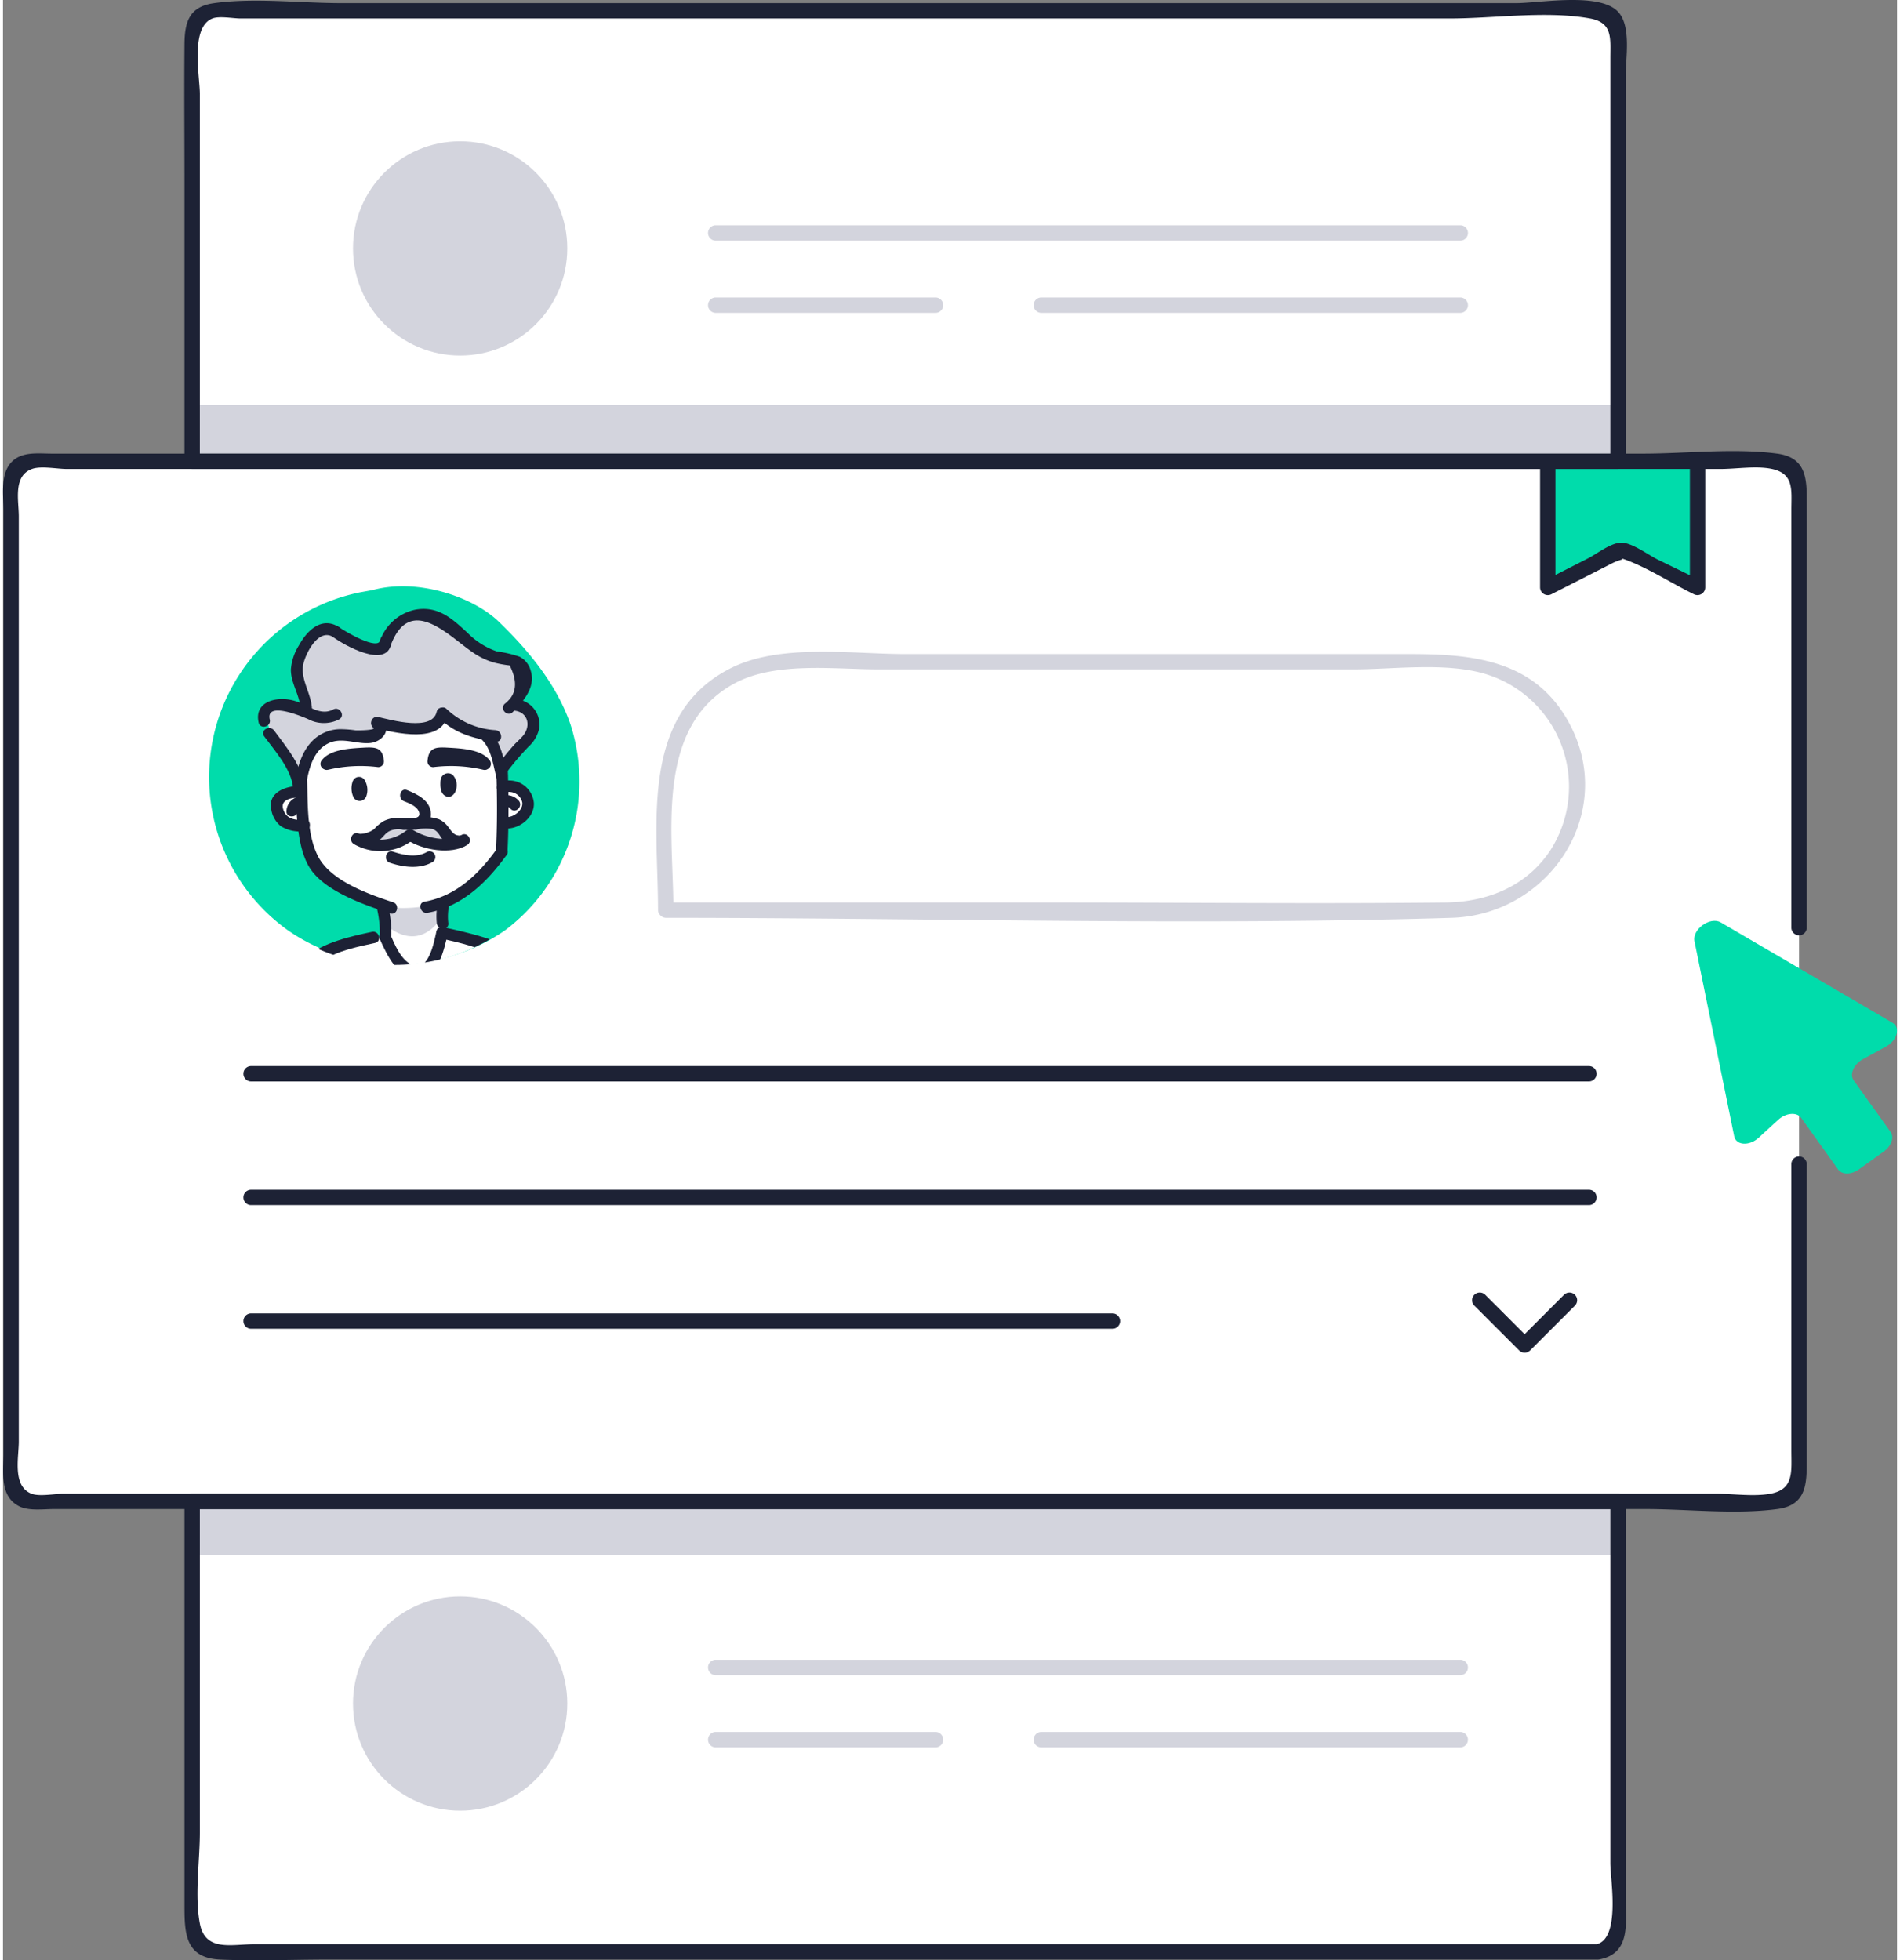
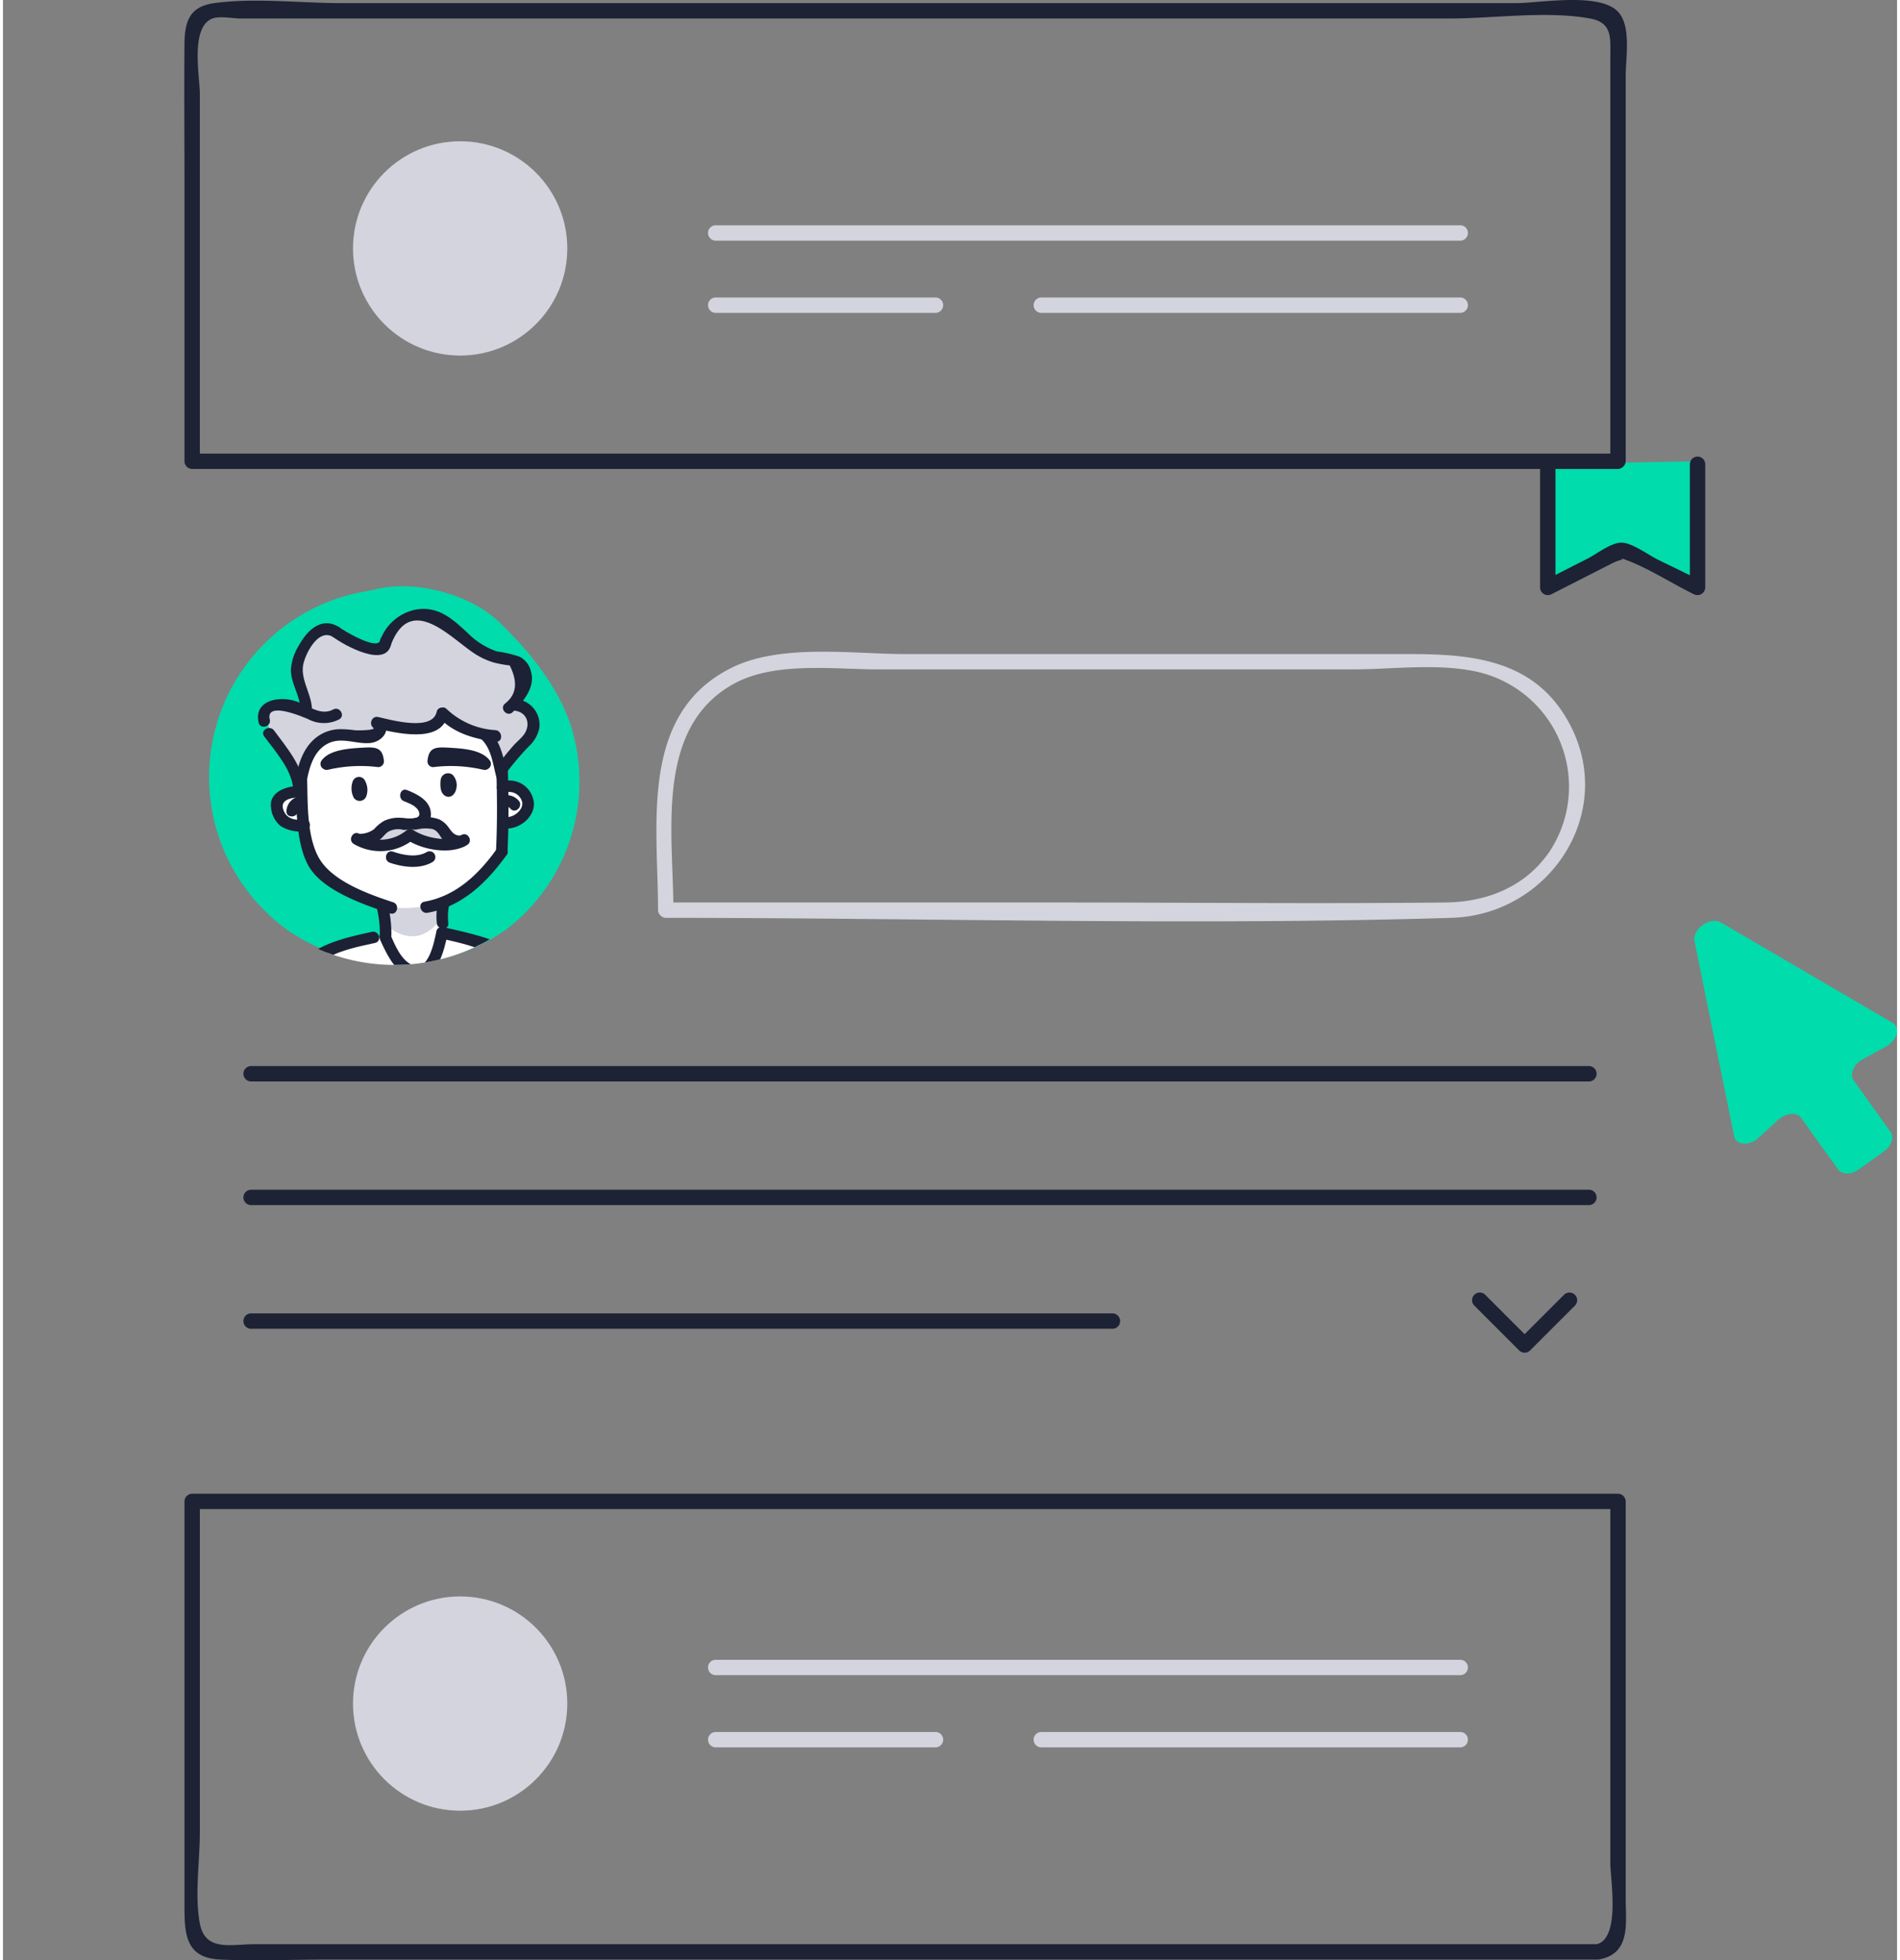
<svg xmlns="http://www.w3.org/2000/svg" width="126" height="130" viewBox="0 0 246.486 255.107">
  <rect x="0" y="0" width="246.486" height="255.107" fill="#808080" stroke="none" />
  <defs>
    <clipPath id="a" transform="translate(-7.654 -5.533)">
      <circle cx="58.613" cy="106.419" r="24.688" fill="none" />
    </clipPath>
  </defs>
-   <rect x="1.062" y="60.03" width="232.671" height="135.358" rx="2.61" ry="2.61" fill="#fff" />
-   <path d="M207.563 254.011H27.232A2.61 2.61 0 0 1 24.621 251.4v-56.011h185.553V251.4a2.61 2.61 0 0 1-2.611 2.611zM210.173 60.03H24.621V4.019a2.61 2.61 0 0 1 2.611-2.61H207.563a2.61 2.61 0 0 1 2.611 2.61z" fill="#fff" />
  <path d="M201.032 60.375v15.985s9.063-4.511 9.747-4.647 9.747 4.647 9.747 4.647V60.03z" fill="#00dcab" />
-   <path fill="#d3d4dd" d="M24.621 195.026h186.158v7.324H24.621zM24.621 52.707h186.158v7.324H24.621z" />
-   <path d="M232.732 151.451v37.282c0 2.785.37 5.085-2.723 5.656-2.195.405-4.861 0-7.087 0H7.849c-1.088 0-3.102.405-4.139 0-2.519-.985-1.648-4.736-1.648-6.776V67.192c0-2.018-.78-5.241 1.703-6.161 1.164-.431 3.319 0 4.536 0h215.216c2.058 0 4.696-.446 6.715 0 2.88.636 2.501 2.761 2.501 5.298v54.434a1.001 1.001 0 0 0 2 0V83.863c0-6.444.029-12.889 0-19.332-.013-2.89-.519-5.059-3.855-5.501-5.602-.741-11.809 0-17.444 0H6.375c-1.672 0-3.695-.288-5.053.901C-.423 61.459.062 64.351.062 66.429v122.739c0 2.396-.534 5.599 2.09 6.879 1.248.609 3.138.342 4.468.342H213.716c5.552 0 11.679.736 17.199 0 3.978-.53 3.818-3.581 3.818-6.77v-38.167a1.001 1.001 0 0 0-2 0z" fill="#1d2235" />
  <path d="M207.563 253.011H32.797c-3.046 0-6.473 1.026-7.176-2.688-.693-3.663 0-8.145 0-11.863v-43.071l-1 1h185.553l-1-1v47.071c0 2.112 1.39 9.927-1.876 10.587-1.261.255-.727 2.183.532 1.929 4.032-.814 3.345-4.745 3.345-7.912v-51.674a1.014 1.014 0 0 0-1-1H24.621a1.014 1.014 0 0 0-1 1v52.218c0 3.816-.049 7.185 4.64 7.404 4.624.216 9.311 0 13.938 0H207.563a1.001 1.001 0 0 0 0-2zM210.173 59.03H24.621l1 1v-47.806c0-2.267-1.29-8.683 1.64-9.816.912-.353 2.696 0 3.647 0h157.387c5.739 0 12.572-1.034 18.239 0 2.969.541 2.64 2.564 2.64 5.14v52.482a1.001 1.001 0 0 0 2 0V9.844c0-2.289.78-6.54-1.058-8.378C207.63-1.02 199.912.408 196.937.408H43.988c-5.318 0-11.211-.723-16.495 0-3.288.45-3.846 2.474-3.872 5.361-.054 5.987 0 11.978 0 17.965v36.295a1.014 1.014 0 0 0 1 1h185.553a1.001 1.001 0 0 0 0-2z" fill="#1d2235" />
  <path d="M46.452 77.092a24.523 24.523 0 0 0-9.324 44.01 24.857 24.857 0 0 0 28.254-.062 24.232 24.232 0 0 0 8.443-26.855c-1.813-5.147-5.38-9.497-9.309-13.283-3.4-3.277-10.607-5.694-16.431-4.106" fill="#00dcab" />
  <g clip-path="url(#a)">
    <path d="M39.224 96.268l-.394 5.087-0 1.691-2.312.453-.927.724.256 1.618 1.081 1.398 2.402.364 1.379 5.18 3.396 2.749 5.359 2.242.337 2.045-.095 2.053-2.434.315s-3.269.945-4.708 1.597a21.352 21.352 0 0 0-2.914 1.684l-.737 1.683-1.267 4.717-1.152 4.411 33.451-2.113-1.718-7.275-1.207-1.934-2.948-1.401-3.169-1.167-3.771-.996v-3.857s3.603-1.623 4.604-2.946 3.169-3.719 3.169-3.719l.128-3.994s1.975.278 2.616-.706a4.074 4.074 0 0 0 .699-1.466l-.558-1.534-1.124-.741-1.692-.115s.18-2.473-.069-2.456-2.799-6.704-2.799-6.704 2.904-4.274-5.425-2.782-6.252 1.051-6.252 1.051l-11.602 5.036z" fill="#fff" />
    <path d="M49.463 117.773l.128 2.358s4.074 4.337 7.542-.785v-1.812s-5.168 1.253-7.67.239zM39.49 99.026l-.253.942a.8.8 0 0 1-1.468.186l-.709-1.251q-.013-.023-.028-.045l-1.591-2.42a6.678 6.678 0 0 1-1.098-3.669.8.8 0 0 1 .617-.778l.95-.222a.8.8 0 0 1 .396.008l1.932.534a.8.8 0 0 0 1.001-.908l-.06-.344a.8.8 0 0 0-.019-.084l-.941-3.268a.8.8 0 0 1 .017-.494l.722-1.988a.799.799 0 0 1 .244-.345l1.356-2.383a17.291 17.291 0 0 1 1.651-.694l.91.514a.8.8 0 0 1 .467.043l2.249.925a.799.799 0 0 1 .139.074l1.412.941a.8.8 0 0 0 .412.134l.774.03a.8.8 0 0 0 .634-.273l.571-.655a.798.798 0 0 0 .073-.098l1.105-1.746a.8.8 0 0 1 .275-.264l1.963-1.139a.8.8 0 0 1 .489-.103l3.239.359a.8.8 0 0 1 .435.19l3.282 2.838a.798.798 0 0 0 .082.062l1.998 1.322a.8.8 0 0 0 .209.098l2.24.679 1.975.703a.8.8 0 0 1 .48.472l.377 1.003a.8.8 0 0 1 .029.467L67.704 89.74a.8.8 0 0 1-.132.286l-.613.839a.8.8 0 0 0 .37 1.222l.73.268a.799.799 0 0 1 .434.383l.421.812a.8.8 0 0 1 .073.528l-.287 1.407a.799.799 0 0 1-.188.374l-2.234 2.492-.785.831a.8.8 0 0 1-1.319-.24l-1.231-2.935a.799.799 0 0 0-.439-.433l-3.778-1.517a.8.8 0 0 1-.206-.121l-.625-.507a.793.793 0 0 0-1.122.116c-.679.863-2.45 2.075-6.821.959a.801.801 0 0 0-.97.559c-.192.678-1.321 1.391-5.781.686a.808.808 0 0 0-.567.12l-1.96 1.284a.799.799 0 0 0-.247.256l-.851 1.413a.799.799 0 0 0-.087.205zM57.706 108.719l-1.052-1.341-.916-.273-2.163.082-2.515-.082-1.85.815-.994.993-1.96.485 2.153.779 2.723-.343.411-.255a1.672 1.672 0 0 1 1.163-.722l.007-.004.009.002a2.129 2.129 0 0 1 .308-.024 1.782 1.782 0 0 1 1.164.392l.723.181 3.065.494 1.024-.337z" fill="#d3d4dd" />
    <rect x="52.202" y="139.962" width="17.666" height="4.569" rx="1.69" ry="1.69" transform="rotate(-2.425 -73.504 320.304)" fill="#d3d4dd" />
    <g fill="#1d2135">
      <path d="M34.719 93.636c-.57-2.462 4.378-.308 4.974-.058a4.353 4.353 0 0 0 4.044.046c.852-.454.095-1.75-.757-1.295-1.599.852-3.108-.424-4.574-.963a5.664 5.664 0 0 0-2.831-.334c-1.665.248-2.699 1.283-2.301 3.002.218.94 1.664.542 1.446-.399z" />
      <path d="M39.256 102.591c-.195-2.793-2.373-5.363-3.971-7.524-.568-.768-1.87-.021-1.295.757 1.39 1.88 3.596 4.338 3.766 6.767.067.958 1.567.965 1.5 0zM42.98 82.913c1.418 1.054 7.025 4.218 7.56.775.147-.944-1.298-1.351-1.446-.399-.227 1.461-4.641-1.139-5.357-1.671-.775-.576-1.524.725-.757 1.295z" />
      <path d="M40.205 92.648c.132-2.195-1.615-4.18-1.095-6.315.371-1.52 2.02-4.602 3.869-3.42.816.521 1.569-.776.757-1.295-2.257-1.443-4.154.422-5.231 2.384a6.885 6.885 0 0 0-1.036 3.126c-.013 1.952 1.355 3.541 1.236 5.519-.058.964 1.442.961 1.5 0zM50.44 84.034c2.532-6.799 7.545-1.281 10.725.886a9.556 9.556 0 0 0 2.702 1.297 14.875 14.875 0 0 0 2.074.38q1.659 3.27-.658 5.008c-.678.689.382 1.75 1.061 1.061 1.427-1.451 3.045-3.269 2.311-5.469a2.851 2.851 0 0 0-1.405-1.726 15.022 15.022 0 0 0-2.984-.699 9.845 9.845 0 0 1-3.803-2.408c-2.003-1.846-3.82-3.549-6.792-3.023a6.203 6.203 0 0 0-4.677 4.296c-.337.906 1.112 1.297 1.446.399z" />
      <path d="M66.332 92.472c1.935.04 2.477 1.929 1.333 3.291-.355.423-.79.781-1.165 1.187a33.085 33.085 0 0 0-2.201 2.746c-.578.774.724 1.523 1.295.757a36.246 36.246 0 0 1 2.808-3.29 4.484 4.484 0 0 0 1.397-2.424 3.346 3.346 0 0 0-3.467-3.767.75.75 0 0 0 0 1.5zM39.453 102.052c.36-1.951.883-4.3 2.833-5.288 1.791-.908 3.668.112 5.508-.069 1.536-.15 2.932-1.764 1.471-3.044-.723-.634-1.788.423-1.061 1.061.387.339-2.118.355-2.352.33a13.885 13.885 0 0 0-2.054-.148 5.189 5.189 0 0 0-2.864.958c-1.875 1.343-2.53 3.65-2.927 5.801-.174.944 1.271 1.348 1.446.399z" />
      <path d="M48.437 94.758c2.591.591 8.603 2.148 9.45-1.722.206-.941-1.24-1.343-1.446-.399-.564 2.576-5.928 1.057-7.605.674-.94-.214-1.341 1.232-.399 1.446z" />
      <path d="M56.703 93.354c1.975 2.078 4.648 2.818 7.414 3.168.955.121.946-1.38 0-1.5a10.1 10.1 0 0 1-6.354-2.729c-.666-.701-1.726.361-1.061 1.061z" />
      <path d="M62.284 96.229c1.291 1.217 1.502 3.345 1.94 4.975a.751.751 0 0 0 1.446-.399c-.514-1.915-.809-4.208-2.326-5.637-.702-.662-1.765.397-1.061 1.061zM38.079 101.262c.101 3.395-.051 9.073 2.041 11.976 2.069 2.871 7.037 4.564 10.256 5.63.918.304 1.312-1.144.399-1.446-3.133-1.037-8.07-2.754-9.741-5.923-1.518-2.879-1.36-7.062-1.454-10.237-.029-.963-1.529-.967-1.5 0zM55.258 118.787c4.487-.794 7.729-3.962 10.296-7.539.564-.786-.737-1.535-1.295-.757-2.351 3.275-5.295 6.123-9.4 6.85-.949.168-.547 1.614.399 1.446z" />
      <path d="M64.197 100.075c.122 3.599.138 7.197-.04 10.795-.048.965 1.452.962 1.5 0 .178-3.597.162-7.196.04-10.795-.033-.963-1.533-.967-1.5 0zM39.224 106.671c-1.243.12-2.425-.103-2.78-1.443-.343-1.297 1.454-1.489 2.386-1.432.964.059.961-1.442 0-1.5-1.722-.105-4.291.691-3.939 2.846a3.454 3.454 0 0 0 1.272 2.377 4.694 4.694 0 0 0 3.062.651c.952-.092.962-1.593 0-1.5z" />
      <path d="M65.184 103.212a1.735 1.735 0 0 1 2.391 1.196c.181 1.003-1.241 2.127-2.216 1.885a.751.751 0 0 0-.399 1.446c1.91.473 4.278-1.268 4.128-3.285a3.213 3.213 0 0 0-4.302-2.689c-.911.304-.521 1.753.399 1.446zM38.396 105.531c.022-.247.235-.362.45-.409.943-.205.544-1.652-.399-1.446a2.007 2.007 0 0 0-1.551 1.855c-.087.961 1.413.955 1.5 0z" />
      <path d="M65.404 104.983a.682.682 0 0 1 .644.264c.641.724 1.699-.34 1.061-1.061a2.091 2.091 0 0 0-1.705-.704c-.959.062-.965 1.562 0 1.5zM56.635 117.281a8.859 8.859 0 0 0-.179 2.851c.097.951 1.598.961 1.5 0a7.526 7.526 0 0 1 .125-2.452c.206-.941-1.24-1.343-1.446-.399zM48.659 118.181a14.434 14.434 0 0 1 .389 3.474.75.75 0 0 0 1.5 0 16.202 16.202 0 0 0-.443-3.873c-.222-.939-1.669-.541-1.446.399z" />
      <path d="M49.058 122.249c.877 1.959 2.396 5.239 5.014 5.1 2.562-.137 3.358-3.806 3.785-5.758.206-.941-1.24-1.343-1.446-.399-.312 1.427-1.043 5.453-3.219 4.37-1.474-.734-2.204-2.652-2.838-4.069-.394-.879-1.687-.117-1.295.757z" />
      <path d="M48.016 121.268c-2.562.557-6.546 1.383-8.519 3.344-2.309 2.296-2.691 7.151-3.409 10.135-.515 2.138-2.715 7.34-1.614 9.443.927 1.771 4.124 2.118 5.835 2.235.964.066.96-1.434 0-1.5-6.717-.46-2.938-9.344-1.877-13.312.671-2.513.922-4.961 3.25-6.612 1.791-1.27 4.607-1.823 6.734-2.286.943-.205.544-1.651-.399-1.446zM56.934 122.115c5.037 1.124 9.843 2.285 11.373 7.74 1.068 3.806 5.765 14.42-1.566 15.085-.954.086-.963 1.587 0 1.5 1.74-.158 5.167-.435 6.043-2.339 1.131-2.457-1.482-8.73-2.09-11.123-.686-2.701-.987-6.833-3.349-8.69-2.591-2.036-6.888-2.922-10.013-3.62-.94-.21-1.342 1.236-.399 1.446zM52.19 104.27c.697.276 1.765.659 1.974 1.486.246.971-1.389.74-1.959.723-.966-.029-.965 1.471 0 1.5 1.491.046 3.506-.077 3.487-2.037-.016-1.727-1.726-2.572-3.104-3.119-.897-.356-1.287 1.094-.399 1.446z" />
      <path d="M52.434 108.121a5.332 5.332 0 0 1-6.035.409c-.815-.523-1.567.774-.757 1.295a6.862 6.862 0 0 0 7.853-.644c.758-.596-.31-1.651-1.061-1.061z" />
      <path d="M52.678 109.348c1.992 1.273 5.604 1.922 7.729.62.822-.503.069-1.801-.757-1.295-1.668 1.021-4.687.356-6.215-.62-.816-.521-1.569.776-.757 1.295z" />
      <path d="M46.326 110.019a4.938 4.938 0 0 0 2.812-.82c.485-.42.693-.881 1.342-1.116a2.764 2.764 0 0 1 1.554-.111c.943.185 1.347-1.261.399-1.446a4.435 4.435 0 0 0-2.838.304 5.087 5.087 0 0 0-1.296 1.072 3.211 3.211 0 0 1-1.973.618c-.953.089-.962 1.589 0 1.5z" />
      <path d="M53.812 107.956a5.106 5.106 0 0 1 2.059-.07c.7.212.892.763 1.286 1.292a2.713 2.713 0 0 0 2.596 1.042c.944-.124.956-1.625 0-1.5-1.054.138-1.325-.485-1.882-1.2a3.06 3.06 0 0 0-1.104-.89 5.746 5.746 0 0 0-3.355-.121c-.951.144-.547 1.589.399 1.446zM50.36 112.28c1.732.586 3.926.873 5.571-.114a.751.751 0 0 0-.757-1.295c-1.297.777-3.068.418-4.415-.038-.916-.31-1.31 1.138-.399 1.446zM45.473 101.813a2.692 2.692 0 0 0 .18 2.011.924.924 0 0 0 1.653-.264 2.469 2.469 0 0 0-.204-1.981.86.86 0 0 0-1.521-.033.776.776 0 0 0 .269 1.026.755.755 0 0 0 1.026-.269l.03-.068-.448.345.081-.015-.578-.076q-.244-.295-.101-.037a.842.842 0 0 1 .052.215.721.721 0 0 1-.036.422l.448-.345-.112.031.578.076q.177.321.109.092a.813.813 0 0 1-.029-.235 1.813 1.813 0 0 1 .05-.496c.208-.941-1.238-1.343-1.446-.399zM56.937 101.643c-.037.628-.041 1.494.543 1.886.712.478 1.369-.149 1.505-.851a1.968 1.968 0 0 0-.461-1.838.963.963 0 0 0-1.564.793.75.75 0 0 0 1.5 0l-0-.115-.102.379-.1.113-.379.102.115.009-.53-.22a.656.656 0 0 1 .05.508l.53-.22-.11.001.53.22c-.085-.067-.036-.622-.028-.766.057-.964-1.443-.961-1.5 0zM42.315 100.174a18.42 18.42 0 0 1 6.514-.342.751.751 0 0 0 .75-.75c-.154-1.802-1.025-1.884-2.732-1.783-1.611.096-4.23.21-5.324 1.597a.754.754 0 0 0 .909 1.178 10.624 10.624 0 0 1 2.632-.798c.397-.066 2.62-.482 2.908-.127l-.117-.909-.066.131.648-.371a36.83 36.83 0 0 0-4.263.297c-.945.195-.545 1.641.399 1.446a15.209 15.209 0 0 1 3.285-.229c.554.004 1.018.03 1.292-.517a.788.788 0 0 0-.117-.909c-.674-.831-2.548-.492-3.463-.39a12.824 12.824 0 0 0-3.894 1.08l.909 1.178c.639-.81 2.185-.922 3.128-1.047a16.236 16.236 0 0 1 1.634-.133c.539-.017.688-.219.733.305l.75-.75a19.58 19.58 0 0 0-6.913.395c-.939.223-.541 1.67.399 1.446zM62.903 98.728a19.58 19.58 0 0 0-6.913-.395l.75.75c.039-.454.01-.308.483-.313a13.377 13.377 0 0 1 1.884.14c.944.125 2.498.249 3.128 1.047l.909-1.178a12.834 12.834 0 0 0-3.894-1.08c-.905-.1-2.793-.436-3.463.39a.79.79 0 0 0-.117.909c.27.538.74.521 1.292.517a15.167 15.167 0 0 1 3.285.229c.942.194 1.345-1.251.399-1.446a36.818 36.818 0 0 0-4.263-.297l.648.371-.066-.131-.117.909c.281-.347 2.58.071 2.908.127a10.796 10.796 0 0 1 2.632.798.754.754 0 0 0 .909-1.178c-1.101-1.394-3.709-1.5-5.324-1.596-1.704-.102-2.577-.03-2.732 1.783a.751.751 0 0 0 .75.75 18.418 18.418 0 0 1 6.514.342c.939.223 1.339-1.223.399-1.446z" />
    </g>
  </g>
  <path d="M32.247 172.923h112.179a1.001 1.001 0 0 0 0-2H32.247a1.001 1.001 0 0 0 0 2zM32.247 140.737h174.185a1.001 1.001 0 0 0 0-2H32.247a1.001 1.001 0 0 0 0 2zM32.247 156.83h174.185a1.001 1.001 0 0 0 0-2H32.247a1.001 1.001 0 0 0 0 2zM191.445 169.88l5.87 5.87a1.015 1.015 0 0 0 1.414 0l5.869-5.869a1.001 1.001 0 0 0-1.414-1.414l-5.869 5.869h1.414l-5.87-5.87a1.001 1.001 0 0 0-1.414 1.414zM200.032 60.375v16.08a1.011 1.011 0 0 0 1.505.864l4.761-2.425 3.136-1.598c1.164-.593 1.917-.433.676-.799 3.382.997 6.733 3.276 9.912 4.822a1.012 1.012 0 0 0 1.505-.864v-16.08a1.001 1.001 0 0 0-2 0v16.08l1.505-.864-5.664-2.755c-1.204-.586-3.28-2.159-4.68-2.214-1.374-.054-3.224 1.436-4.385 2.028l-5.774 2.942 1.505.864v-16.08a1.001 1.001 0 0 0-2 0z" fill="#1d2235" />
  <circle cx="59.496" cy="32.328" r="13.943" fill="#d3d4dd" />
  <circle cx="59.496" cy="221.7" r="13.943" fill="#d3d4dd" />
  <path d="M92.71 31.318h96.978a1.001 1.001 0 0 0 0-2h-96.978a1.001 1.001 0 0 0 0 2zM92.71 40.715h14.763a1.001 1.001 0 0 0 0-2h-.838a1.001 1.001 0 0 0 0 2h14.763a1.001 1.001 0 0 0 0-2h-14.763a1.001 1.001 0 0 0 0 2h.838a1.001 1.001 0 0 0 0-2H92.71a1.001 1.001 0 0 0 0 2zM135.082 40.715h54.606a1.001 1.001 0 0 0 0-2h-54.606a1.001 1.001 0 0 0 0 2zM92.71 218.001h96.978a1.001 1.001 0 0 0 0-2h-96.978a1.001 1.001 0 0 0 0 2zM92.71 227.398h14.763a1.001 1.001 0 0 0 0-2h-.838a1.001 1.001 0 0 0 0 2h14.763a1.001 1.001 0 0 0 0-2h-14.763a1.001 1.001 0 0 0 0 2h.838a1.001 1.001 0 0 0 0-2H92.71a1.001 1.001 0 0 0 0 2zM135.082 227.398h54.606a1.001 1.001 0 0 0 0-2h-54.606a1.001 1.001 0 0 0 0 2zM86.248 119.447c34.045 0 68.248 1.033 102.274 0 12.762-.388 21.633-13.783 15.242-25.447-4.489-8.193-12.61-8.883-20.803-8.883H117.425c-6.933 0-16.283-1.404-22.703 1.833-11.948 6.023-9.474 20.411-9.474 31.497a1.001 1.001 0 0 0 2 0c0-9.934-2.503-23.775 7.892-29.476 5.328-2.922 13.069-1.854 18.941-1.854h61.53c5.275 0 11.739-.916 16.93.484a15.329 15.329 0 0 1 8.817 23.078c-3.123 4.695-8.205 6.708-13.641 6.768-16.739.184-33.49 0-50.23 0h-51.239a1.001 1.001 0 0 0 0 2z" fill="#d3d4dd" />
  <path d="M245.911 133.111l-22.363-13.07c-1.374-.803-3.741.891-3.423 2.451l5.169 25.381c.243 1.195 1.973 1.298 3.183.189l2.543-2.33c1.002-.918 2.43-1.038 2.993-.252l4.806 6.712c.501.7 1.712.693 2.703-.017l3.235-2.316c.991-.71 1.389-1.853.887-2.553l-4.806-6.712c-.563-.786.011-2.099 1.203-2.752l3.025-1.657c1.439-.788 1.899-2.459.846-3.074z" fill="#00dcab" />
</svg>